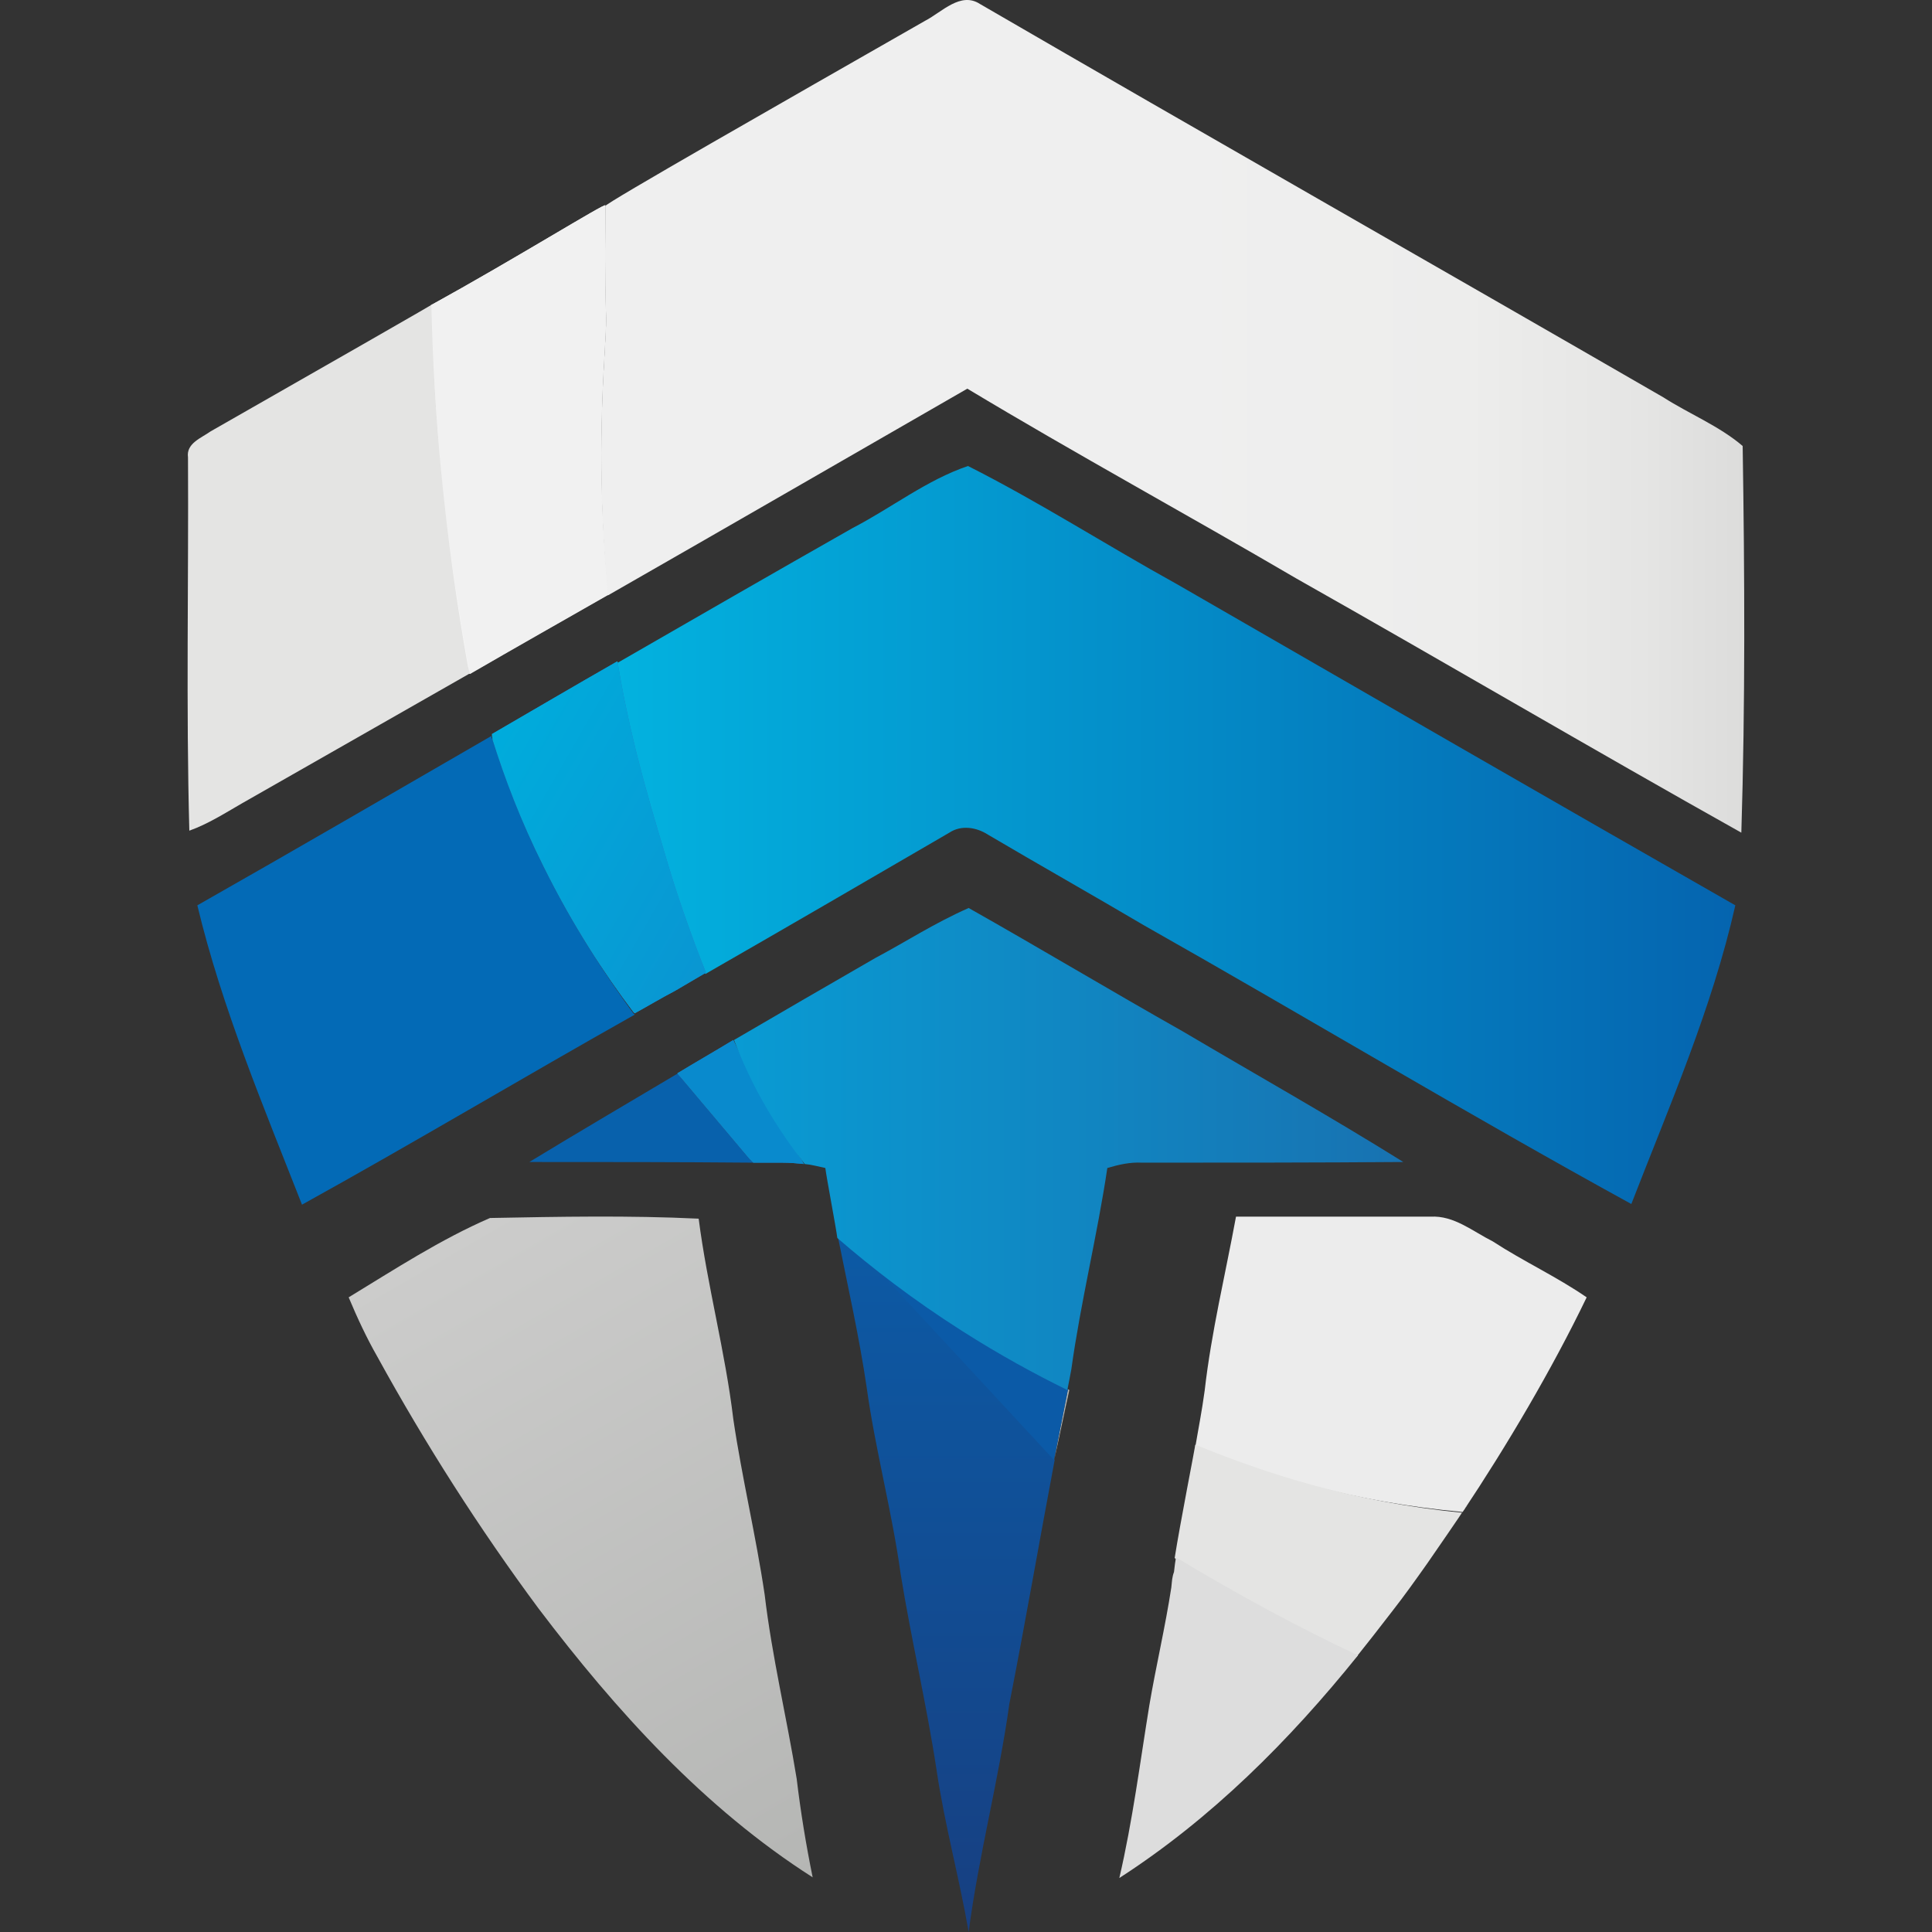
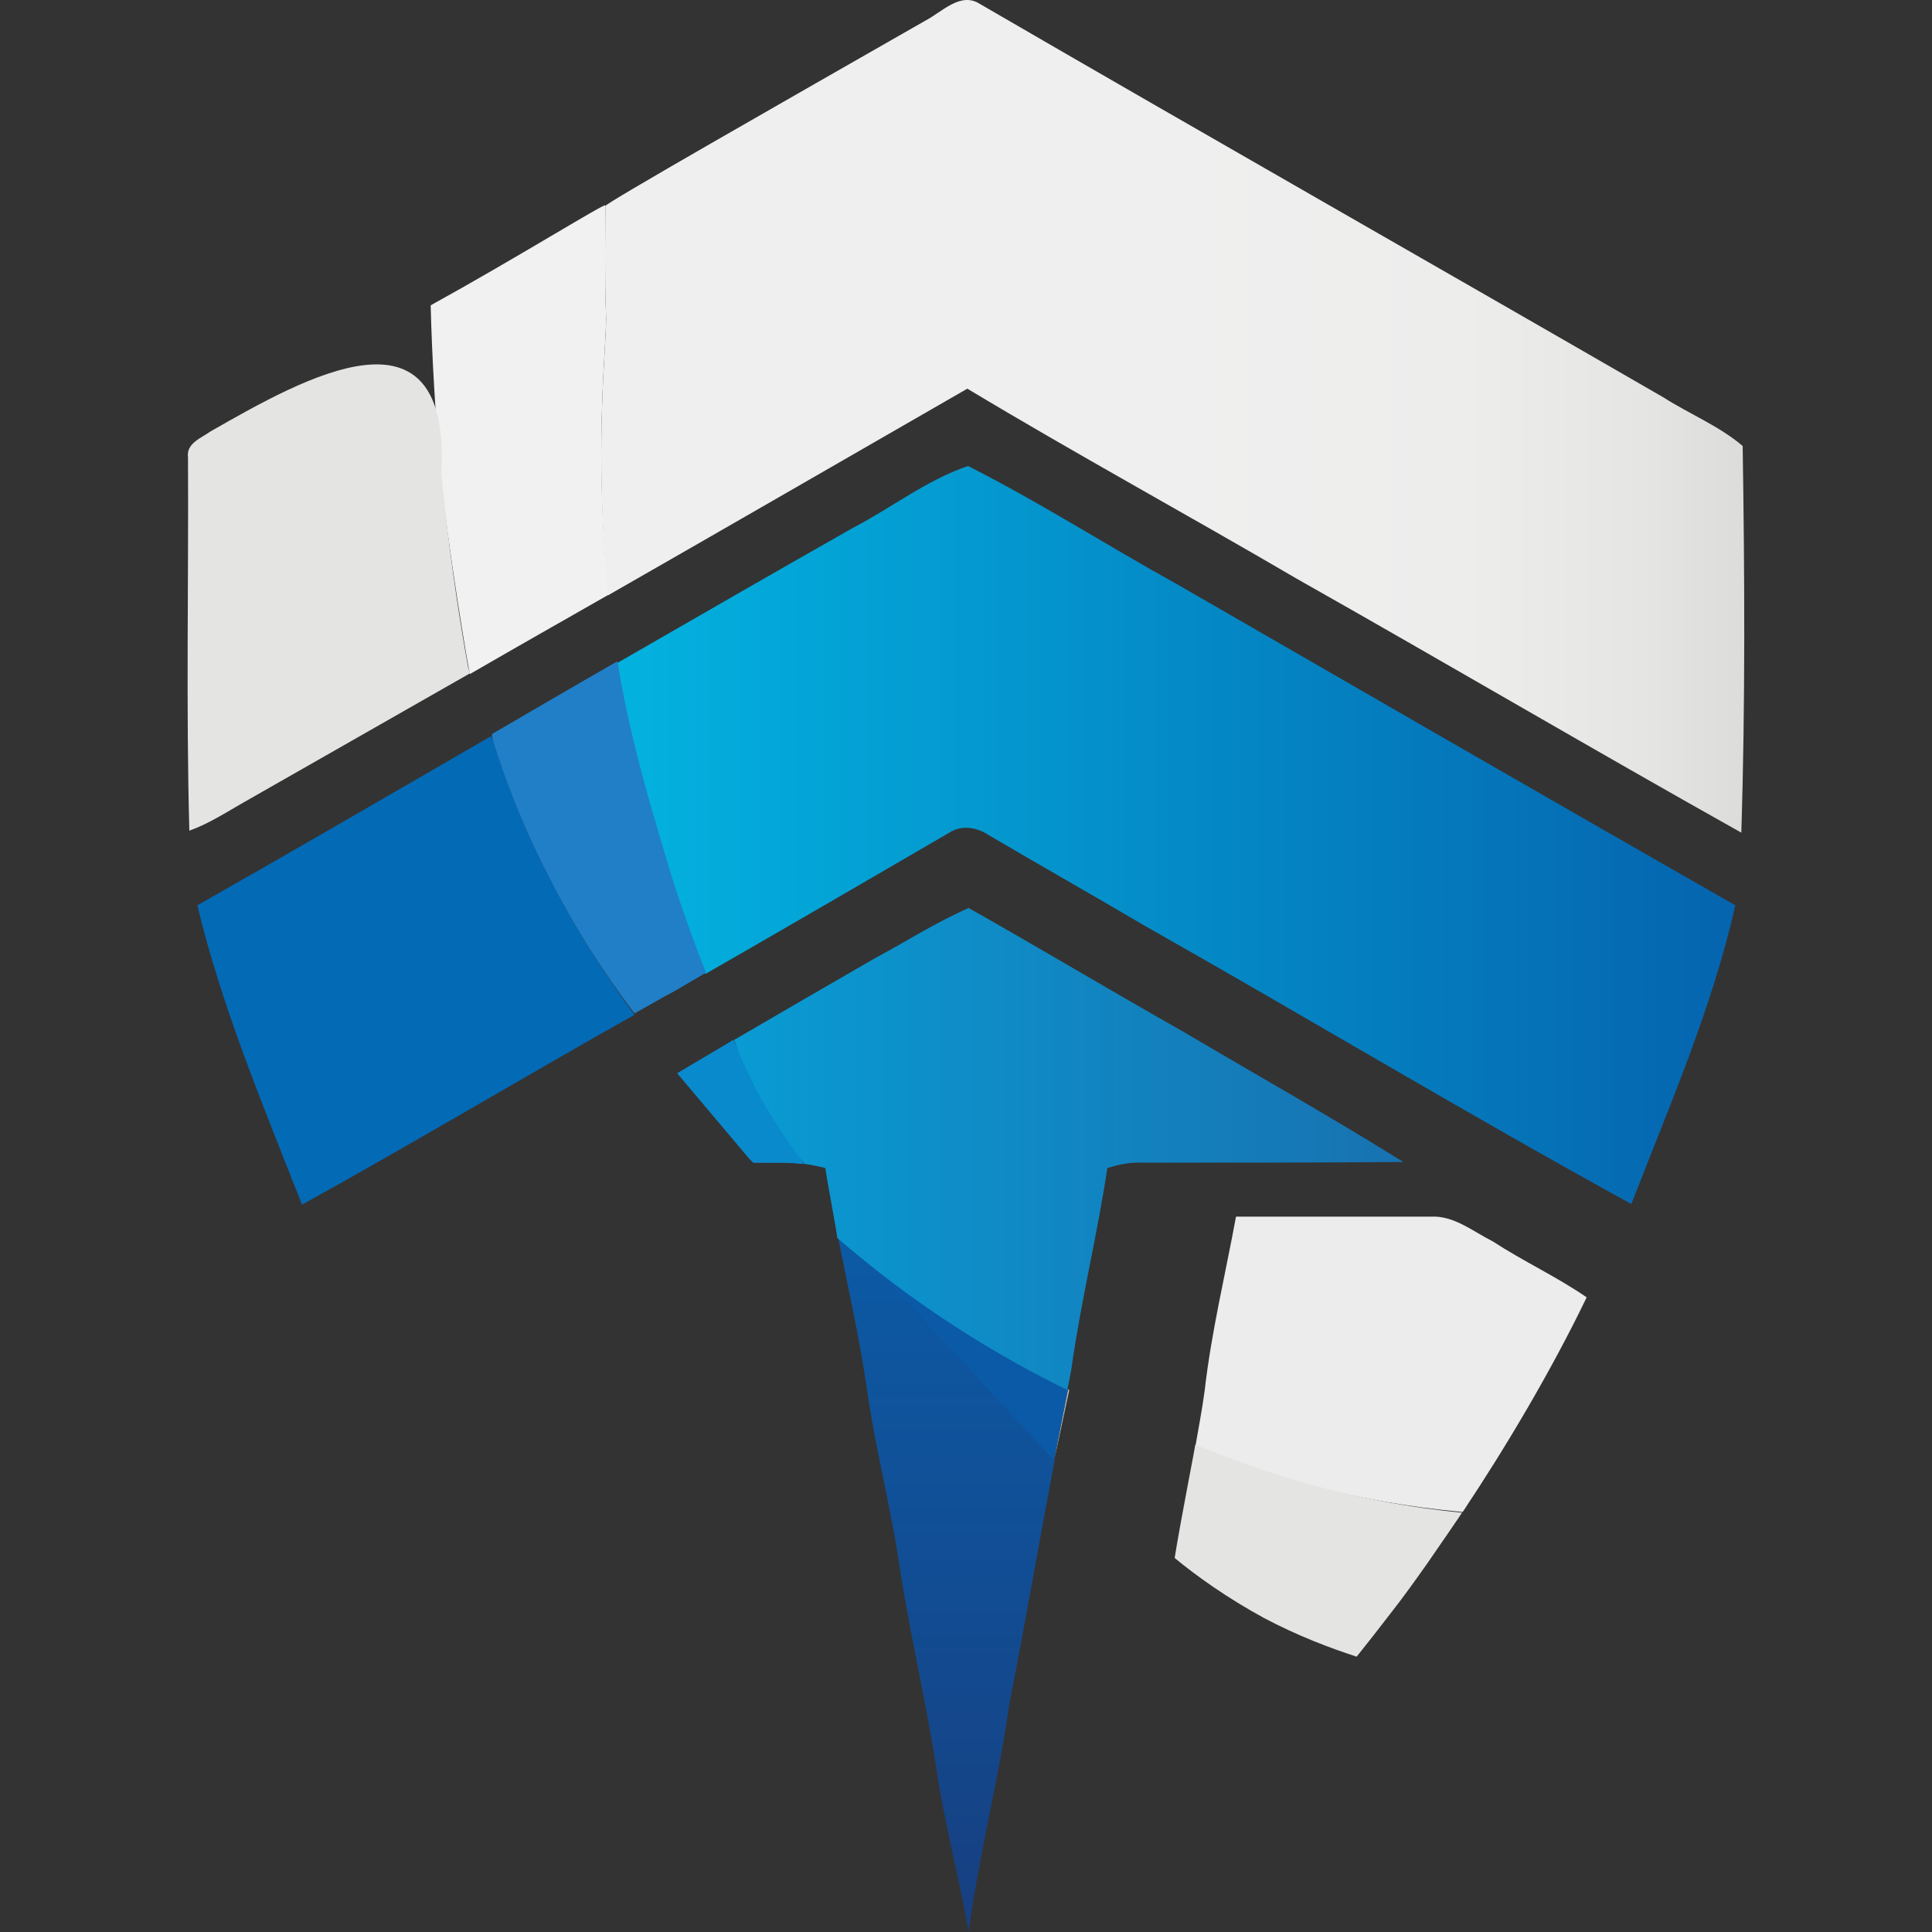
<svg xmlns="http://www.w3.org/2000/svg" version="1.1" id="Layer_1" x="0px" y="0px" viewBox="0 0 289.8 289.8" style="enable-background:new 0 0 289.8 289.8;" xml:space="preserve">
  <rect x="0" y="0" width="289.8" height="289.8" fill="#333333" stroke="none" />
  <style type="text/css">
	.st0{fill:url(#SVGID_1_);}
	.st1{fill:#ECECEB;}
	.st2{fill:#ECECEC;}
	.st3{fill:#C6C7C6;}
	.st4{fill:#E4E4E3;}
	.st5{fill:#DDDDDD;}
	.st6{fill:none;}
	.st7{fill:#036AB6;}
	.st8{fill:url(#SVGID_2_);}
	.st9{fill:#0861AC;}
	.st10{fill:url(#SVGID_3_);}
	.st11{fill:url(#SVGID_4_);}
	.st12{fill:#F6F6F6;}
	.st13{fill:#F1F1F1;}
	.st14{fill:#207FC7;}
	.st15{fill:url(#SVGID_5_);}
	.st16{fill:#098ACD;}
	.st17{fill:url(#SVGID_6_);}
	.st18{fill:#0B5AA7;}
	.st19{fill:url(#SVGID_7_);}
</style>
  <linearGradient id="SVGID_1_" gradientUnits="userSpaceOnUse" x1="129.32" y1="14.69" x2="74.132" y2="110.278" gradientTransform="matrix(1 0 0 -1 0 292.004)">
    <stop offset="0" style="stop-color:#B5B6B4" />
    <stop offset="1" style="stop-color:#CCCCCB" />
  </linearGradient>
-   <path class="st0" d="M52.3,194.6c6.9-4.2,13.8-8.7,21.2-11.9c10.4-0.2,20.9-0.4,31.3,0.1c1.3,10.1,4,20,5.2,30.1  c1.3,8.8,3.4,17.5,4.7,26.3c1.1,9.3,3.3,18.4,4.8,27.6c0.6,5,1.4,9.9,2.4,14.8c-16.3-10.4-29.5-25-41.1-40.3  c-8.9-12-17-24.7-24.2-37.8C55,200.7,53.6,197.7,52.3,194.6z" />
  <g>
    <path class="st1" d="M219.6,226.5c0.1-0.1,0.1-0.2,0.2-0.3C219.7,226.3,219.6,226.4,219.6,226.5   C219.6,226.5,219.6,226.5,219.6,226.5z" />
    <path class="st2" d="M219.4,226.8c6.6-9.9,13.4-21.4,18.6-32.2c-4.5-3.1-9.5-5.4-14.1-8.4c-3-1.5-5.8-3.9-9.3-3.7   c-9.7,0-19.5,0-29.2,0c-1.6,8.7-3.7,17.3-4.7,26.1c-0.4,3-1,6-1.5,9c0-0.3,0.1-0.5,0.1-0.8C189.7,221.3,202.9,225.3,219.4,226.8z" />
    <path class="st3" d="M220.1,225.7c-0.1,0.2-0.2,0.4-0.4,0.5C219.9,226,220,225.8,220.1,225.7C220.1,225.7,220.1,225.7,220.1,225.7z   " />
    <path class="st4" d="M179.3,216.7c0,0.2-2.3,11.9-3.1,17c3.4,2.8,7.9,6,13.4,9c5.1,2.7,9.9,4.5,13.9,5.8c1.6-2,3.4-4.3,5.4-6.9   c1.8-2.3,3.5-4.7,5.2-7.1c1.6-2.3,5.1-7.4,5.2-7.6C202.9,225.3,189.8,221,179.3,216.7z" />
-     <path class="st5" d="M175.7,238.1c-0.9,5.9-2.3,11.8-3.3,17.7c-1.4,8.6-2.5,17.3-4.5,25.9c13.8-8.9,25.5-20.6,35.8-33.4   c-4.3-2-8.8-4.3-13.3-6.7c-5-2.7-9.7-5.4-14-8c-0.1,0.5-0.2,1.3-0.3,2.2C175.8,236.6,175.8,237.2,175.7,238.1z" />
  </g>
  <path class="st6" d="M123.9,175.1c-1-0.2-2.1-0.4-3.1-0.6c1.1,1.6,2.4,3.4,3.9,5.4C124.4,178.4,124.1,176.8,123.9,175.1z" />
  <path class="st7" d="M81.5,129.9c-3.4-6.8-5.8-13.3-7.6-18.9c-0.1-0.2-0.2-0.4-0.2-0.6c-14.7,8.5-29.3,17-44.1,25.4  c3.7,15.4,9.9,30.1,15.7,44.9c16.8-9.3,33.2-19.1,49.9-28.5l-0.2-0.2C90.7,146.1,85.9,138.8,81.5,129.9z" />
  <linearGradient id="SVGID_2_" gradientUnits="userSpaceOnUse" x1="92.569" y1="166.87" x2="260.385" y2="166.87" gradientTransform="matrix(1 0 0 -1 0 292.004)">
    <stop offset="0" style="stop-color:#03B2DF" />
    <stop offset="1" style="stop-color:#0564AF" />
  </linearGradient>
  <path class="st8" d="M100,129.5c1.3,4.4,3,9.4,5.2,15.1c0.2,0.5,0.4,1,0.6,1.5c12.2-7,24.4-14.1,36.6-21.2c1.8-1.2,4.1-0.8,5.8,0.3  c7.8,4.6,15.6,9,23.4,13.6c24.4,13.8,48.5,28.3,73.1,41.8c5.7-14.7,12.1-29.3,15.6-44.8c-28-16-55.9-32.1-83.8-48.2  c-10.5-5.8-20.6-12.3-31.3-17.7c-6.2,2.1-11.5,6.3-17.3,9.3c-11.8,6.7-23.6,13.5-35.4,20.3c0,0.1,0,0.3,0.1,0.5  C94.8,112.5,98.4,124,100,129.5z" />
-   <path class="st9" d="M102.2,161.7l-0.5-0.7c-7.4,4.4-14.9,8.8-22.3,13.3c11.2,0,22.4,0,33.6,0.1l-0.6-0.6L102.2,161.7z" />
  <linearGradient id="SVGID_3_" gradientUnits="userSpaceOnUse" x1="141.912" y1="106.374" x2="141.912" y2="2.196" gradientTransform="matrix(1 0 0 -1 0 292.004)">
    <stop offset="0" style="stop-color:#0C5AA5" />
    <stop offset="1" style="stop-color:#173F81" />
  </linearGradient>
  <path class="st10" d="M125.7,185.6c1.5,7.5,3.2,15,4.3,22.5c1.3,9.4,3.8,18.6,5.1,28c1.6,9.9,3.9,19.6,5.4,29.5  c1.2,8.1,3.4,16.1,4.8,24.2c1.5-11.5,4.5-22.7,6.1-34.2c2.4-12.2,4.5-24.4,6.8-36.6c-3-4.3-6.6-9-11-13.9  c-5.1-5.7-10.2-10.4-14.8-14.1C130.1,189.2,127.9,187.4,125.7,185.6z" />
  <linearGradient id="SVGID_4_" gradientUnits="userSpaceOnUse" x1="161.246" y1="74.764" x2="62.851" y2="245.19" gradientTransform="matrix(1 0 0 -1 0 292.004)">
    <stop offset="0" style="stop-color:#B5B6B4" />
    <stop offset="1" style="stop-color:#CCCCCB" />
  </linearGradient>
  <path class="st11" d="M158.1,219.1c0.8-3.5,1.5-7,2.3-10.6c-0.1,0-0.1-0.1-0.2-0.1C159.5,211.9,158.8,215.5,158.1,219.1L158.1,219.1  z" />
-   <path class="st12" d="M90.6,54.4c0.7-12.5,0,0,0.2-23.6c0-0.4-13.5,8-26.2,15c0.2,7.9,0.7,16.4,1.5,25.3c1,10.4,2.4,20.1,4,29  c0.1,0.3,0.2,0.6,0.3,1c6.9-4,13.8-7.9,20.8-11.9C89.6,73.3,90.3,59.4,90.6,54.4z" />
  <path class="st13" d="M90.6,54.4c0.7-12.5,0,0,0.2-23.6c0-0.4-13.5,8-26.2,15c0.2,7.9,0.7,16.4,1.5,25.3c1,10.4,4.2,29.7,4.4,30  c6.9-4,13.8-7.9,20.8-11.9C89.6,73.3,90.3,59.4,90.6,54.4z" />
  <path class="st14" d="M73.9,111c1.8,5.7,4.2,12.1,7.6,18.9c4.4,8.9,9.2,16.2,13.5,21.9l0.2,0.2c2-1.1,4-2.3,6.1-3.4  c1.5-0.9,3.1-1.8,4.6-2.7c-0.2-0.5-0.4-1-0.6-1.5c-2.2-5.7-3.9-10.7-5.2-15.1c-1.6-5.5-5.3-16.9-7.4-29.6c0-0.1,0-0.3-0.1-0.5  c-6.3,3.6-12.6,7.3-18.8,10.9C73.8,110.6,73.9,110.8,73.9,111z" />
  <linearGradient id="SVGID_5_" gradientUnits="userSpaceOnUse" x1="72.097" y1="178.85" x2="111.654" y2="156.012" gradientTransform="matrix(1 0 0 -1 0 292.004)">
    <stop offset="0" style="stop-color:#00ACDC" />
    <stop offset="1" style="stop-color:#0996D2" />
  </linearGradient>
-   <path class="st15" d="M73.9,111c1.8,5.7,4.2,12.1,7.6,18.9c4.4,8.9,9.2,16.2,13.5,21.9l0.2,0.2c2-1.1,4-2.3,6.1-3.4  c1.5-0.9,3.1-1.8,4.6-2.7c-0.2-0.5-0.4-1-0.6-1.5c-2.2-5.7-3.9-10.7-5.2-15.1c-1.6-5.5-5.3-16.9-7.4-29.6c0-0.1,0-0.3-0.1-0.5  c-6.3,3.6-12.6,7.3-18.8,10.9C73.8,110.6,73.9,110.8,73.9,111z" />
  <path class="st14" d="M102.2,161.7l10.2,12.1l0.6,0.6c1.5,0,3,0,4.4,0c1.1,0,2.2,0.1,3.2,0.2c-0.1-0.1-0.2-0.3-0.3-0.5  c-2.3-3.3-6-8.9-10.3-18.1c-2.8,1.7-5.6,3.3-8.4,5L102.2,161.7z" />
  <path class="st16" d="M102.2,161.7l10.2,12.1l0.6,0.6c1.5,0,3,0,4.4,0c1.1,0,2.2,0.1,3.2,0.2c-0.1-0.1-0.2-0.3-0.3-0.5  c-2.3-3.3-6-8.9-10.3-18.1c-2.8,1.7-5.6,3.3-8.4,5L102.2,161.7z" />
  <g>
-     <path class="st4" d="M31.6,64.7c-1.4,1-3.7,1.8-3.4,3.9c0.1,18.7-0.3,37.4,0.2,56c2.8-1,5.3-2.6,7.9-4.1   c11.4-6.5,22.8-13,34.2-19.5c-0.1-0.3-0.2-0.6-0.3-1c-1.6-8.9-3-18.7-4-29c-0.9-8.9-1.3-17.3-1.5-25.3   C67.7,44.1,45.6,56.7,31.6,64.7z" />
+     <path class="st4" d="M31.6,64.7c-1.4,1-3.7,1.8-3.4,3.9c0.1,18.7-0.3,37.4,0.2,56c2.8-1,5.3-2.6,7.9-4.1   c11.4-6.5,22.8-13,34.2-19.5c-0.1-0.3-0.2-0.6-0.3-1c-1.6-8.9-3-18.7-4-29C67.7,44.1,45.6,56.7,31.6,64.7z" />
    <linearGradient id="SVGID_6_" gradientUnits="userSpaceOnUse" x1="90.218" y1="229.599" x2="261.642" y2="229.599" gradientTransform="matrix(1 0 0 -1 0 292.004)">
      <stop offset="0.5" style="stop-color:#EFEFEF" />
      <stop offset="0.757" style="stop-color:#EDEDEC" />
      <stop offset="0.911" style="stop-color:#E5E5E4" />
      <stop offset="1" style="stop-color:#DCDCDB" />
    </linearGradient>
    <path class="st17" d="M261.4,66.9c-3.5-3-8-4.8-11.9-7.3c-34.1-19.7-68.4-39.2-102.5-59c-2.9-1.9-5.7,1.2-8.2,2.5   c-21.7,12.4-48,27.4-48,27.8c-0.2,23.6,0.5,11-0.2,23.6c-0.3,5-1,18.9,0.6,34.8c18-10.3,36-20.7,53.9-31   c16.3,9.8,33,18.9,49.4,28.5c22.3,12.6,44.4,25.6,66.7,38.1C261.8,105.5,261.7,86.2,261.4,66.9z" />
  </g>
  <polygon class="st18" points="158.1,219 131.6,190.4 160.2,208.4 " />
  <linearGradient id="SVGID_7_" gradientUnits="userSpaceOnUse" x1="110.16" y1="119.722" x2="210.615" y2="119.722" gradientTransform="matrix(1 0 0 -1 0 292.004)">
    <stop offset="0" style="stop-color:#099BD3" />
    <stop offset="1" style="stop-color:#1872B1" />
  </linearGradient>
  <path class="st19" d="M120.7,174.6c1.1,0.1,2.1,0.4,3.1,0.6c0.2,1.6,1.6,8.9,1.8,10.5c5.2,4.5,11.4,9.3,18.8,14  c5.5,3.5,10.8,6.4,15.7,8.8c0.2-1,0.4-2,0.6-3.1c1.4-10.1,3.9-20.1,5.4-30.2c1.7-0.5,3.4-0.9,5.2-0.8c13.1,0,26.1,0,39.2-0.1  c-10.9-6.8-22.1-13.1-33.1-19.6c-10.8-6.1-21.3-12.4-32.1-18.5c-5.2,2.3-9.3,5-14,7.5c-7.1,4.1-14.2,8.2-21.2,12.3  c1.2,3.1,2.8,6.7,5,10.4C117,169.6,118.9,172.3,120.7,174.6z" />
</svg>